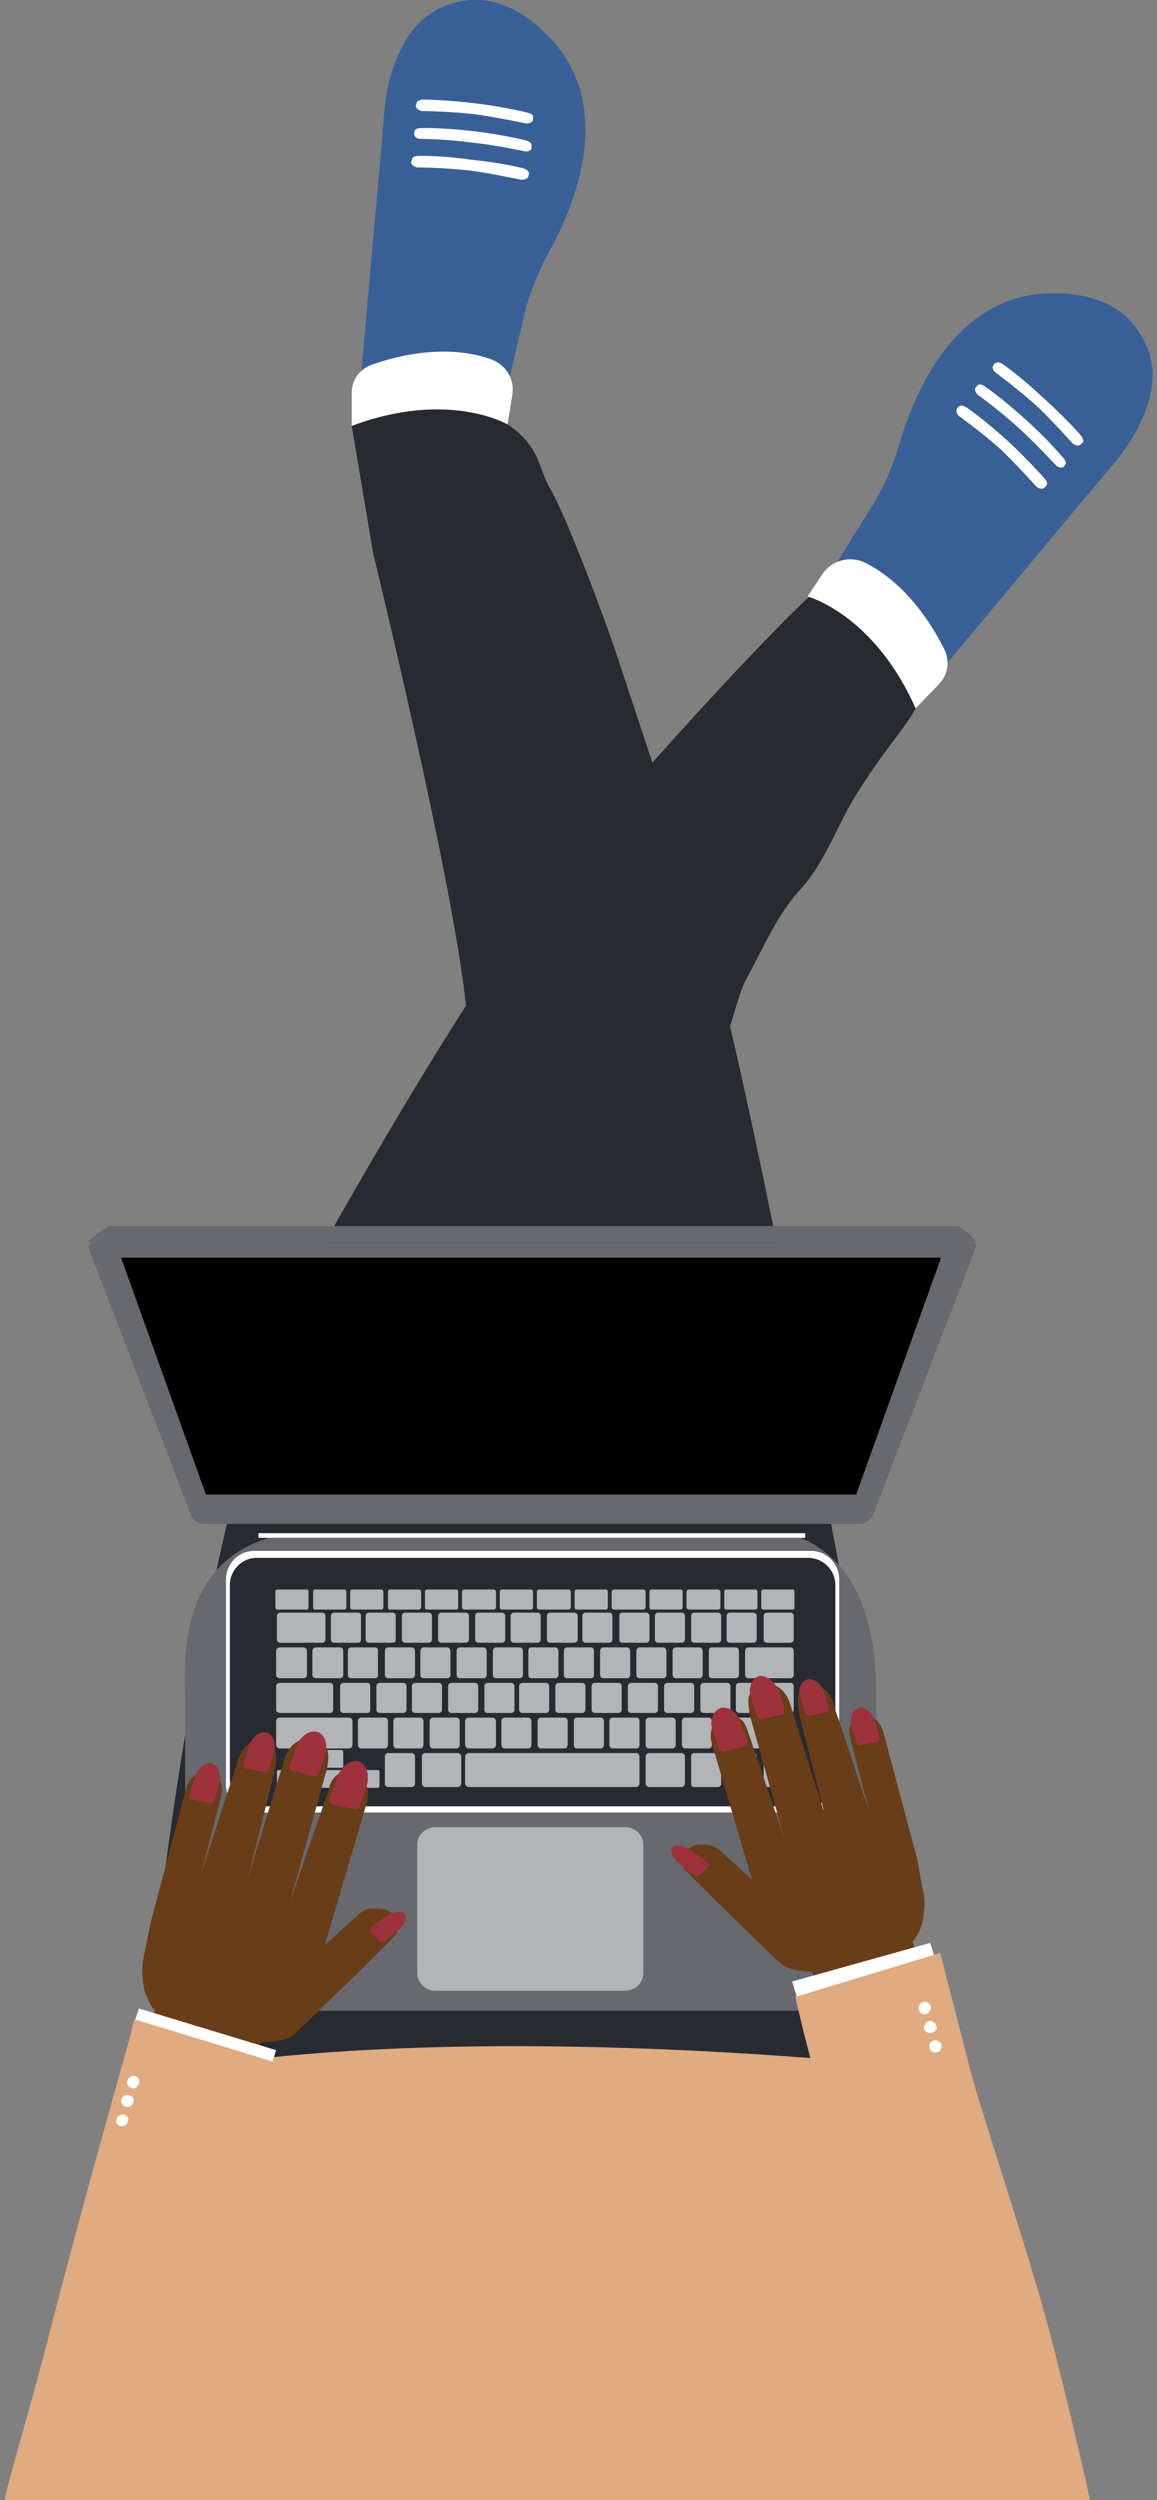
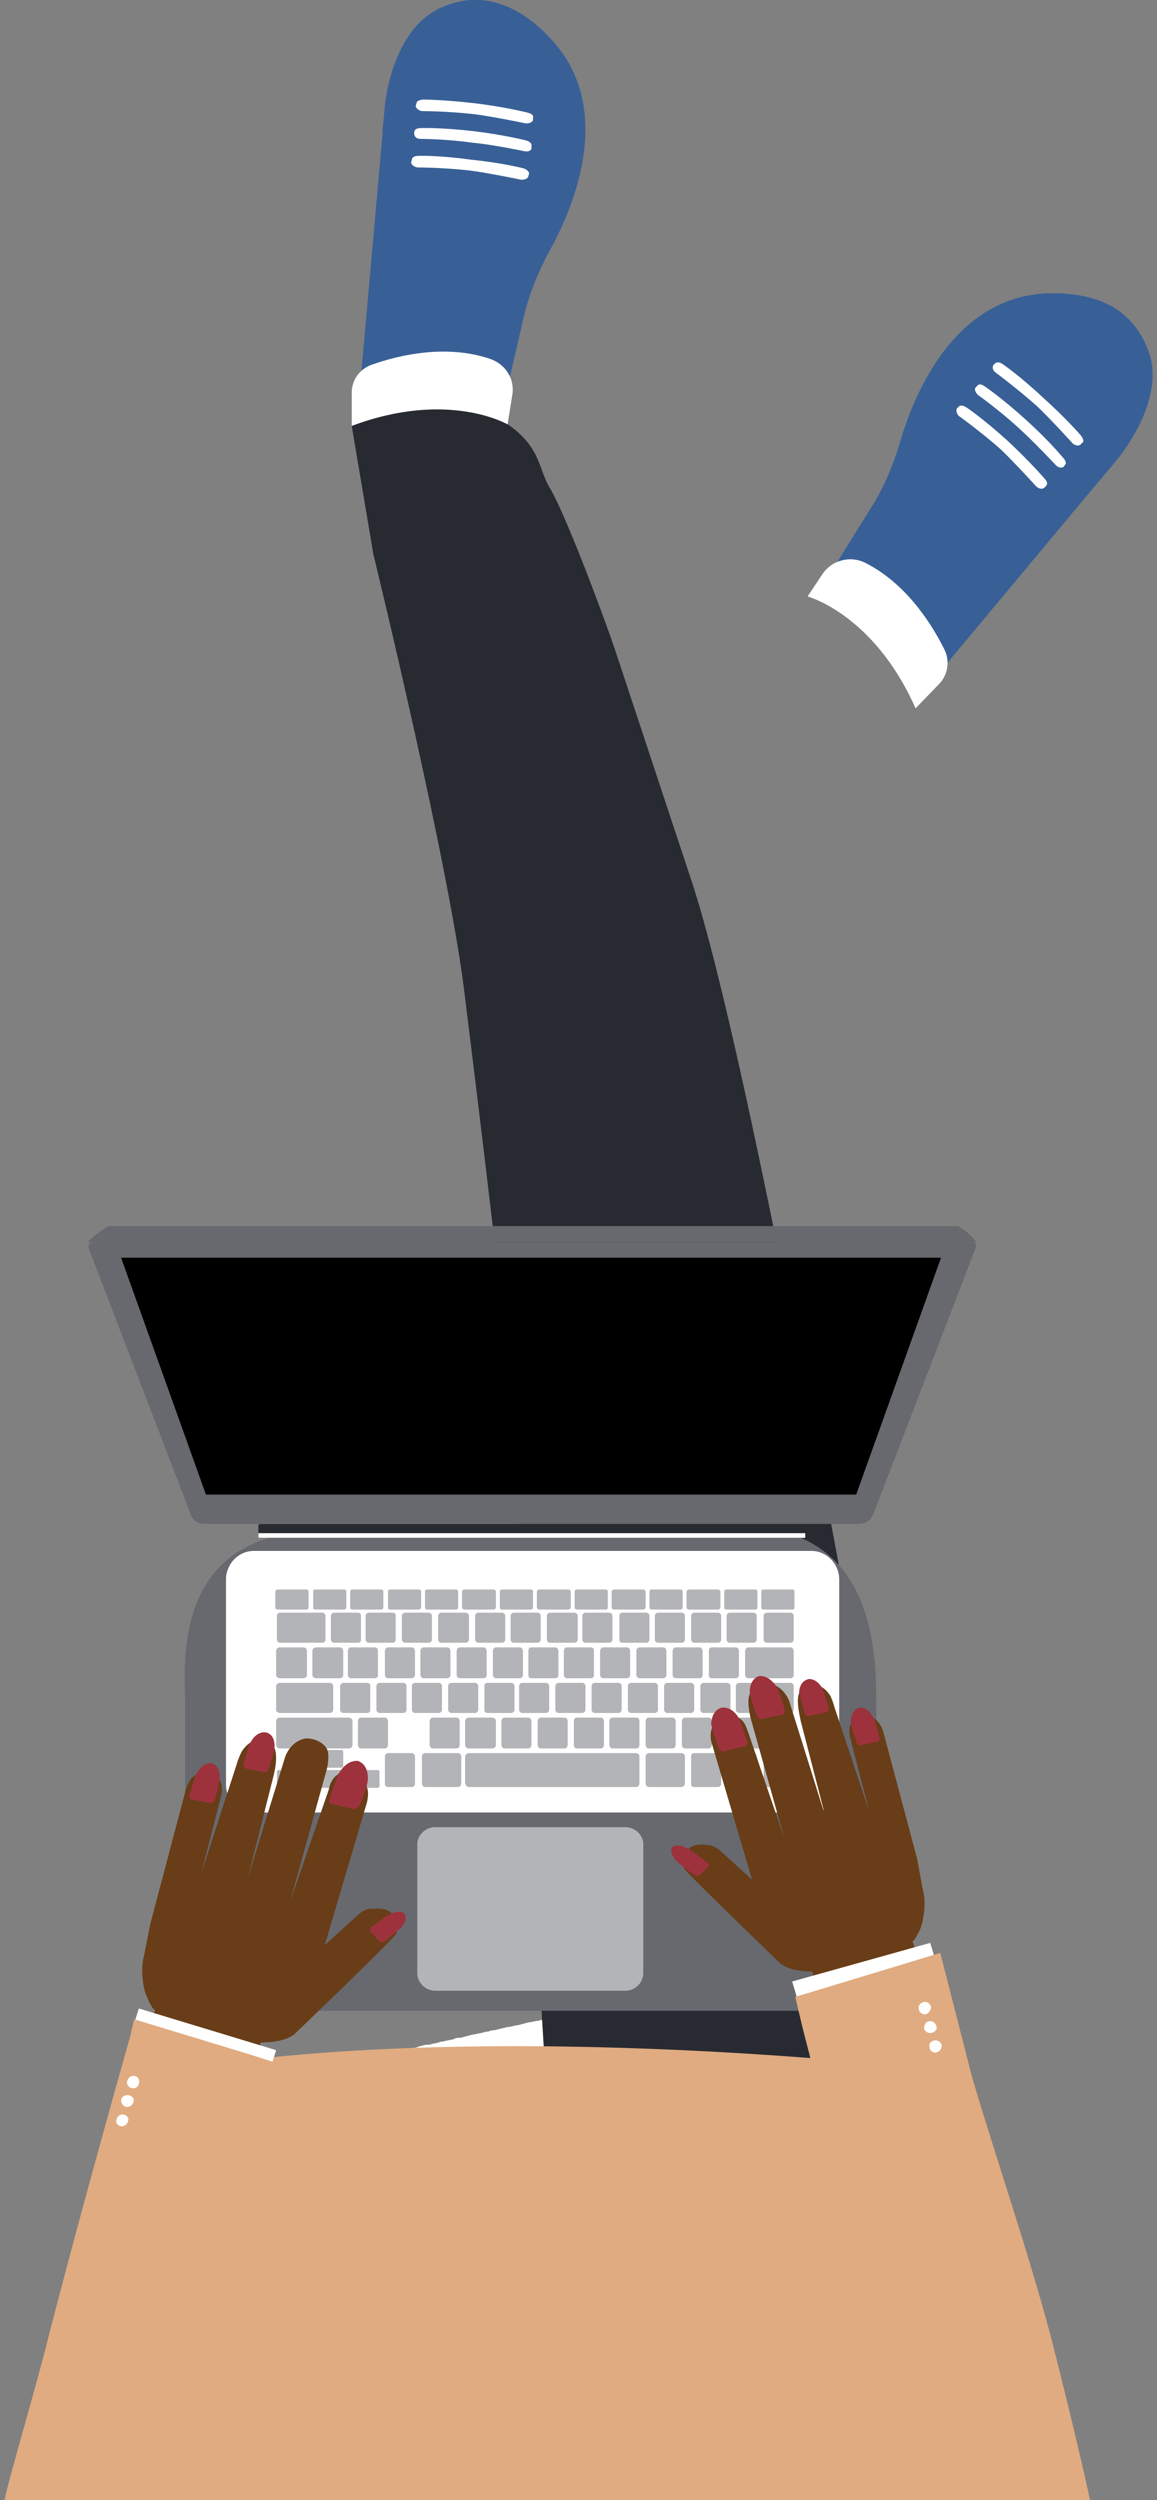
<svg xmlns="http://www.w3.org/2000/svg" version="1.2" viewBox="0 0 150 324" width="150" height="324">
  <rect x="0" y="0" width="150" height="324" fill="#808080" stroke="none" />
  <title>later_img2-svg</title>
  <style>
		.s0 { fill: #ffffff } 
		.s1 { fill: #282a32 } 
		.s2 { fill: #386097 } 
		.s3 { fill: #e0ab80 } 
		.s4 { fill: #67696f } 
		.s5 { fill: #b3b4b7 } 
		.s6 { fill: #000000 } 
		.s7 { fill: #683d17 } 
		.s8 { fill: #9d323d } 
	</style>
  <g id="Layer">
    <g id="Layer">
      <path id="Layer" fill-rule="evenodd" class="s0" d="m27.1 271.4c0.7-0.2 1.4-0.4 2.2-0.5q0.5-0.1 0.9-0.2 0.7-0.2 1.4-0.3 0-0.1 0-0.1 0 0 0.1 0 0 0 0 0.1 0.1-0.1 0.2-0.1 0.1 0 0.3-0.1c0.1 0 0.4 0 0.5-0.1q0 0 0 0 0.1 0 0.1 0 0 0 0 0c0-0.1 0.1 0 0.1 0 0 0 0-0.1 0.1-0.1q0 0 0 0.1 0 0 0 0 0-0.1 0-0.1 0.1 0 0.2 0 0 0 0 0 0.1 0 0.2-0.1c0.1 0 0 0.1 0 0.1q0-0.1 0-0.1 0.1 0 0.1 0c0 0 0 0 0.1 0q0 0 0 0 0 0 0 0 0 0 0 0 0.1 0 0.1 0 0 0 0.1 0 0 0 0 0 0 0 0 0 0-0.1 0-0.1 0 0 0.1 0.1 0-0.1 0-0.1 0 0 0 0c0.1 0 0 0 0.1 0q0 0 0 0 0 0 0 0 0 0 0 0 0 0 0.1 0-0.1 0-0.1 0 0.1 0 0.2 0 0 0 0 0c0-0.1 0 0 0 0q0.1 0 0.1-0.1 0 0 0 0.1 0.1-0.1 0.2-0.1 0 0 0 0 0 0 0 0 0 0 0 0 0.1 0 0.2 0c0.5-0.1 1.1-0.3 1.6-0.4q0.5-0.1 1.1-0.2 0 0 0 0c0 0 0 0 0.1 0q0 0 0 0 0 0 0 0 0 0 0-0.1 0.1 0 0.2 0 0 0 0 0 0 0 0.1 0 0 0 0.1 0 0 0 0 0c0 0 0.1-0.1 0.1-0.1q0 0 0.1 0 0 0 0 0 0.1 0 0.1 0 0.1 0 0.1 0 0 0 0 0 0 0 0 0 0 0 0 0 0.1-0.1 0.2-0.1c0 0 0 0.1 0 0q0 0 0 0 0.2 0 0.3 0c0 0 0.1 0 0.1 0q0 0 0-0.1 0.1 0 0.1 0 0 0 0 0c0 0 0 0 0.1 0q0.1 0 0.1 0 0 0 0 0 4.1-1 8.1-1.9 0.3 0 0.5-0.1 2-0.4 4-0.9 0.7-0.2 1.5-0.3 0.6-0.1 1.1-0.3 0.4-0.1 0.8-0.2 0.1 0 0.1 0 0.1 0 0.2 0c0.1 0 0 0 0 0q0 0 0 0c0.1 0 0.2 0 0.2 0 0.2-0.1 0.6-0.2 0.9-0.2q0.1-0.1 0.3-0.1c0 0 0 0 0.1 0q-0.1 0-0.1 0 0.1 0 0.1 0 0 0 0-0.1 0.1 0 0.2 0 0.1 0 0.1 0 0 0 0 0c0 0 0 0 0.1 0q0 0 0 0 0.2-0.1 0.4-0.1 0 0 0 0c0 0 0 0 0 0q0.3-0.1 0.6-0.1 0 0-0.1 0c0.1-0.1 0.1 0 0.1 0q0.2-0.1 0.4-0.1c0.1-0.1 0.4-0.2 0.6-0.2q0 0 0 0 0 0 0.1 0 0 0 0 0 0.1 0 0.2 0 0.7-0.2 1.5-0.4 0.7-0.1 1.5-0.3c0.2-0.1 0.4-0.1 0.5-0.1q0 0 0 0 0 0 0.1 0 0 0 0 0 0 0 0-0.1 0 0.1 0 0.1c0.1 0 0.1-0.1 0.2-0.1 0 0 0 0 0.1 0q0 0 0 0 0.3-0.1 0.6-0.1 0.4-0.1 0.8-0.2 0.4-0.1 0.8-0.2 0.3 0 0.6-0.1 0 0 0.1 0 0 0 0 0c0 0-0.1 0 0 0q0.1 0 0.1-0.1 0 0 0 0.1 0.1-0.1 0.2-0.1 0 0 0 0 0 0 0 0 0 0 0 0 0.1 0 0.2 0 0.8-0.2 1.5-0.4 0.3 0 0.5-0.1 0 0 0.1 0.1 0 0 0-0.1 0 0 0 0c0 0 0.5-0.1 0.6-0.1q0 0 0 0 0.1 0 0.1 0 0 0 0.1 0c0 0 0-0.1 0.1-0.1 0 0 0 0.1 0 0q0 0 0 0c0 0 0 0 0 0q0.1 0 0.1 0 0 0 0 0 0 0 0.1 0 0 0-0.1 0 0.1 0 0.2 0 0 0 0 0 0 0 0 0 0 0 0.1-0.1 0 0 0 0.1 0.1-0.1 0.2-0.1c0.1 0 0 0 0.1 0 0.3-0.1 0.7-0.2 1.1-0.3q0.8-0.1 1.6-0.3 0 0 0 0 0 0 0.1 0 0.1-0.1 0.3-0.1c0 0 0 0 0 0 0.3 0 0.5-0.1 0.8-0.1q0.6-0.2 1.2-0.3 0.4-0.1 0.9-0.2 0.1 0 0.2-0.1 0 0.1 0 0.1 0 0 0-0.1c0 0 0 0.1 0.1 0.1 0 0 0-0.1 0-0.1 0 0 0.1 0 0.1 0 0 0 0 0 0.1 0 0.2 0 0.5-0.1 0.8-0.2q1.1-0.2 2.1-0.5 1-0.2 2-0.4 0.5-0.1 1-0.2 0 0 0 0 0 0 0 0c0 0 0.1 0 0.1 0q0 0 0 0 0.1 0 0.2-0.1c0.3 0.1 0.6 0 0.8-0.1q0.1 0 0.2 0 0.7-0.2 1.3-0.3c0.1 0.2 0.2 0.4 0.2 0.7q0.1 0.2 0.1 0.4 0 0 0-0.1 0 0.1 0 0.2 0 0 0.1 0 0 0 0 0 0 0.1 0 0.1 0 0.1 0 0.1 0 0 0 0 0.1 0.3 0.1 0.6 0.2 0.9 0.4 1.7c0.1 0.5 0.3 1.3 0.4 1.5 0 0.1 0 0.1 0 0.2 0.2 0.4 0.2 1 0.3 1.4q0.1 0.3 0.2 0.5c0.1 0.3 0.2 1 0.3 1.4q0 0.1 0 0.2 0 0 0.1-0.1c0 0.1 0 0.2 0 0.2 0.1 0.3 0.1 0.7 0.2 1q0 0.1 0.1 0.3 0 0 0 0 0 0 0 0 0 0 0 0c0 0.1 0 0.1 0.1 0.2q-0.1 0-0.1 0 0.1 0.1 0.1 0.1 0.1 0.4 0.1 0.8 0.1 0.2 0.2 0.5c0.1 0.3 0.2 1 0.3 1.4q0.1 0.3 0.2 0.6 0 0-0.1 0 0.1 0.1 0.1 0.3 0 0 0 0 0 0.1 0.1 0.1 0 0-0.1 0 0 0.1 0 0.1 0.1 0 0.1 0 0 0.1 0 0.2 0 0 0 0 0 0 0.1 0.1-0.1 0-0.1 0c0 0.1 0.1 0.3 0.1 0.4q0 0 0 0 0 0.1 0.1 0.2c0 0-0.1 0.1 0 0.1q0 0 0 0 0 0.1 0 0.2 0 0 0 0 0 0 0.1 0.1 0 0 0 0 0 0-0.1 0 0.1 0.1 0.1 0.2 0 0.2 0.1 0.3 0 0 0 0 0.1 0.7 0.3 1.4 0.2 0.9 0.4 1.8c0.1 0.4 0.1 0.9 0.3 1.2q0 0 0 0-0.1 0-0.1 0 0.1 0.1 0.1 0.3 0 0 0 0c0 0 0 0.1 0 0.1q0 0 0 0 0 0.1 0.1 0.2 0 0 0 0 0 0 0 0.1c0.1 0.2 0.2 0.6 0.2 1q0.3 1.1 0.5 2.1 0 0.1 0.1 0.2 0.2 1.1 0.5 2.1 0.1 0.6 0.2 1.2 0 0 0 0 0.1 0 0.1 0.1-0.1 0-0.1 0 0 0.1 0.1 0.2c0 0 0 0 0 0q0 0 0 0 0 0.1 0 0.2c0 0 0.1 0 0.1 0.1q-0.1 0-0.1 0c0 0 0.1 0.1 0.1 0.3q0 0 0 0 0 0 0 0 0 0 0 0 0.1 0.2 0.1 0.4l0.3 1.4q0.1 0 0.1 0 0 0.1 0 0.2 0.2 0.7 0.3 1.4 0 0 0 0 0.2 0.5 0.3 1l0.3 1.2c0 0.3 0.1 0.5 0.1 0.8q0.1 0.2 0.2 0.4 0 0 0 0.1 0 0.2 0.1 0.3c0 0.4 0.1 0.8 0.2 1.1 0.1 0.1 0 0 0 0.1q0.1 0.1 0.1 0.3 0 0 0 0 0.5 2.2 1 4.5 0.1 0 0.1 0 0 0 0 0.1 0 0 0 0.1 0 0 0 0c0 0 0 0 0 0q0 0 0 0.1 0 0 0 0 0 0 0 0.1 0.1 0 0.1 0 0 0.1 0 0.3 0 0 0 0 0 0 0.1 0.1-0.1 0-0.1 0 0.1 0.2 0.1 0.5 0 0 0.1 0 0 0 0 0.1 0 0 0 0 0 0.2 0.1 0.3 0 0-0.1 0.1c0 0 0.1 0 0.1 0.1q0 0 0 0 0 0.1 0 0.2 0 0.1 0 0.1c0 0 0 0 0 0q-0.1 0-0.1 0.1c0 0 0 0-0.1 0q0 0 0 0 0 0-0.1 0 0 0 0 0 0 0-0.1 0-0.1 0-0.1 0c0 0 0 0 0 0q0-0.1-0.1-0.2 0.1 0 0.1 0 0 0 0-0.1 0 0 0 0c0-0.1-0.1-0.5-0.1-0.6-0.1 0-0.2 0-0.2 0q0 0 0-0.1-0.1 0.1-0.1 0.1 0-0.1 0-0.1c-0.1 0-0.4 0-0.5 0.1q0 0 0 0-0.1 0-0.1 0 0 0.1-0.1 0.1 0 0 0 0 0 0 0 0-0.1 0.1-0.1 0.2c0 0.1 0 0.3 0 0.4 0 0.1 0 0 0 0.1q-0.1 0-0.2 0 0 0 0 0-0.1 0-0.2 0 0 0 0 0c-0.1 0 0 0-0.1-0.1q0 0 0 0 0 0-0.1-0.1 0 0 0 0 0 0 0 0 0 0 0 0-0.1-0.1-0.1-0.2 0 0 0 0 0 0-0.1 0 0 0 0 0-0.1-0.1-0.1-0.1 0 0 0 0 0 0-0.1 0c0 0 0 0-0.1 0-0.2 0-0.4 0-0.5 0.2q0 0 0 0c0 0 0 0.1-0.1 0.1 0 0.2 0 0.2 0 0.3q0 0.1 0 0.2 0.1 0 0.1 0 0 0.1 0 0.1 0 0 0 0 0 0.1 0.1 0.2 0 0 0 0c0.1 0 0.2 0.1 0.3 0.1 0 0 0.2 0 0.3 0q0 0.1 0 0.1c0.1 0 0.1 0 0.2 0 0 0 0 0 0.1 0.1q0 0 0.1-0.1 0 0 0 0c0.1 0 0.2-0.1 0.2-0.2 0.1 0 0-0.1 0.1-0.2q0 0 0 0c0-0.1 0.1-0.1 0.2-0.1 0 0 0 0 0.1 0q0 0 0 0 0-0.1 0.1-0.1 0 0 0 0c0 0 0 0 0 0 0.1 0 0.1 0 0.2 0q-0.1 0.1-0.1 0.2 0 0 0 0c0 0.1 0 0.1 0 0.1q0.1 0.1 0.1 0.2 0 0 0 0 0 0 0 0 0 0 0.1 0 0 0.1 0 0.1 0 0 0 0 0 0 0 0.1 0 0 0 0 0 0 0 0.1 0.1 0 0.1 0 0 0.1 0 0.1 0 0 0 0c0-0.1 0.3-0.1 0.3-0.1q0 0 0 0 0.1 0 0.1 0 0 0 0 0c0.1 0 0.2 0 0.2-0.1q0 0 0 0 0.1 0 0.2 0 0 0 0-0.1c0.1 0 0.2 0 0.2 0 0.1 0.1 0.2 0.1 0.2 0.2q0.1-0.1 0.2-0.1c0 0.3 0 0.5 0 0.7q0 0 0 0.1 0 0 0 0c0 0.1 0 0.2 0 0.2q0 0.1 0 0.1c-0.1 0-0.1 0-0.2 0q0 0 0-0.1-0.1 0.1-0.2 0.1 0-0.1 0-0.1-0.1 0-0.1 0.1 0-0.1 0-0.1-0.1 0-0.1 0.1 0-0.1 0-0.1-0.1 0-0.1 0 0 0 0 0-0.1 0-0.1 0 0 0 0 0-0.1 0-0.1 0 0 0 0 0-0.1 0-0.1 0-0.1 0-0.1 0 0 0-0.1 0 0 0 0 0 0 0-0.1 0 0 0 0 0 0 0 0 0 0 0 0 0-0.1 0-0.2 0-0.1 0-0.1 0 0 0-0.1 0 0 0 0 0 0 0 0 0 0 0 0-0.1-0.1 0.1-0.3 0.1 0 0 0-0.1-0.1 0-0.1 0 0 0 0 0-0.1 0-0.1 0 0 0 0 0 0 0 0 0-0.1 0-0.1 0 0 0 0 0 0 0-0.1 0 0 0 0 0 0 0-0.1 0 0 0 0 0h-0.1q0 0 0 0 0 0 0 0 0 0 0 0-0.1 0-0.1 0 0 0 0-0.1-0.1 0.1-0.1 0.1 0 0 0-0.1-0.1 0-0.1 0.1 0-0.1 0-0.1-0.2 0-0.3 0.1 0-0.1 0-0.1 0 0 0 0 0 0.1 0 0.1 0 0-0.1 0 0 0 0 0-0.1 0-0.2 0 0 0.1 0 0.1 0 0 0 0 0 0-0.1 0 0 0 0 0 0 0.1-0.1 0.1 0 0 0 0 0 0.1 0 0.1 0 0 0 0-0.1 0-0.2 0.1 0 0 0 0h-0.1q0 0 0 0.1 0 0 0 0 0 0 0 0-0.1 0-0.1 0 0 0 0 0 0 0-0.1 0.1c0 0-0.1 0.1-0.2 0.1q0-0.1-0.1-0.2c0.1 0 0.1 0 0.2 0-0.1-0.1-0.1-0.1-0.2-0.1q0-0.2 0-0.3c0.1 0 0.2-0.1 0.3-0.1 0-0.1 0 0 0-0.1q0 0 0 0 0.1 0 0.1 0 0 0 0 0-0.1-0.1-0.1-0.1 0.1 0 0.1 0 0-0.1 0-0.1 0.1 0 0.2 0 0-0.1 0-0.1 0 0-0.1 0 0-0.1 0-0.1 0 0 0 0 0-0.1-0.1-0.2 0 0 0 0c-0.1-0.2-0.2-0.2-0.2-0.4q0.1 0 0.1 0c0-0.1 0.1-0.4 0-0.5q-0.1 0-0.1 0 0 0 0-0.1 0 0 0 0c-0.1 0 0-0.1-0.1-0.1-0.1-0.1-0.1-0.1-0.2-0.1q0 0 0 0-0.1 0-0.2 0 0-0.1 0-0.1-0.1 0.1-0.3 0.1 0 0 0.1 0-0.1 0.1-0.2 0.1 0 0 0 0c-0.1 0.1-0.1 0.3-0.1 0.4q-0.1 0-0.1 0 0 0.1 0.1 0.1-0.1 0-0.1 0 0 0.1 0 0.1 0 0 0 0 0 0 0 0 0.1 0 0.1 0 0 0 0 0 0 0.1 0.1 0.2c0 0.1 0 0.1 0 0.1q0 0 0.1 0 0 0 0 0.1 0 0 0.1 0 0 0.1 0.1 0.1 0 0 0 0 0.1 0 0.1 0 0 0 0 0 0 0 0 0 0.1 0 0.1 0 0 0 0 0 0.1 0 0.1 0 0 0 0.1 0 0 0 0 0.1c0 0 0 0.2 0 0.2 0 0.2-0.1 0.1-0.1 0.3q0 0-0.1 0 0.1 0.1 0.1 0.2-0.1 0.1-0.1 0.2c-0.3 0-0.8 0.2-1.2 0.3-0.2 0-0.4 0-0.6 0.1q-0.3 0.1-0.5 0.1c0 0 0 0.1-0.1 0.1 0 0 0-0.1-0.1-0.1q0 0.1 0 0.1c-0.1 0-0.2 0-0.3 0.1q0-0.1 0-0.1c-0.6 0.1-1.2 0.3-1.7 0.5q0 0-0.1 0 0 0 0 0-0.4 0-0.7 0.1-0.2 0-0.3 0.1 0 0 0 0-0.1 0-0.1 0.1-0.1 0-0.1 0c0 0-0.1 0.1-0.2 0.1q0 0 0-0.1c0.1 0 0.1 0 0.1 0q0 0 0 0 0 0 0-0.1 0 0 0.1 0 0 0 0 0 0 0 0 0 0 0 0.1-0.1 0 0 0-0.1 0 0 0 0 0 0-0.1 0 0 0 0 0-0.1 0-0.1-0.1 0 0 0 0 0 0-0.1 0 0 0 0 0 0-0.1 0-0.2 0 0-0.1 0c-0.1-0.1-0.1-0.3-0.1-0.4q0 0 0 0c0-0.1 0-0.1 0-0.1q0-0.1 0-0.1 0-0.1 0.1-0.1-0.1-0.1-0.1-0.3 0 0 0.1 0-0.1 0-0.1-0.1 0 0 0 0 0-0.1-0.1-0.2 0 0 0 0-0.1 0-0.1-0.1 0 0-0.1 0 0 0 0-0.1 0 0 0 0.1-0.1-0.1-0.1-0.1 0 0-0.1 0c-0.2-0.1-0.5 0.2-0.6 0.2 0 0.1-0.1 0.2-0.1 0.2q0 0 0 0 0 0.1 0 0.2 0 0 0 0 0.1 0.2 0.2 0.4 0 0 0 0c0 0.1 0.1 0.1 0.1 0.2q0 0 0.1 0 0 0 0 0.1 0.2 0 0.3 0c0.1 0.1 0.1 0.1 0.2 0.2q0 0 0 0 0 0 0 0.1c0.1 0.2 0 0.3 0.1 0.5h-1.3q0-0.1-0.1-0.2 0 0 0 0c0 0 0 0-0.1-0.1 0 0 0.1 0 0.1 0-0.1-0.1-0.1 0-0.1-0.1q0 0 0.1 0 0 0 0 0-0.1 0-0.1 0 0-0.1 0-0.2 0 0 0 0 0 0 0-0.1 0 0 0 0 0 0 0-0.1 0 0 0 0 0 0 0-0.1 0 0 0 0 0 0 0 0 0 0 0.1 0-0.1-0.1-0.1-0.1 0 0 0.1 0-0.1-0.2-0.1-0.4 0 0 0 0c0-0.2-0.1-0.1-0.2-0.3q-0.1 0-0.1 0 0 0 0 0 0 0-0.1 0 0 0 0 0 0 0 0 0 0 0-0.1-0.1 0 0.1-0.1 0.1 0 0 0-0.1c-0.1 0-0.3 0.2-0.3 0.2q-0.1 0-0.1 0 0 0.1-0.1 0.2 0 0 0 0 0 0.3 0 0.5-0.2 0-0.4 0.1 0 0 0-0.1c0 0 0 0 0 0-0.1 0-0.1 0-0.1 0q-0.1-0.1-0.1-0.1c0 0 0-0.1-0.1-0.2q0 0-0.1 0 0-0.1 0-0.1 0 0 0 0-0.1 0-0.1 0-0.1 0-0.1 0 0 0-0.1-0.1c0 0 0 0.1-0.1 0-0.2 0.1-0.3 0.1-0.4 0.2q0 0.1 0 0.1c-0.1 0-0.1 0.1-0.1 0.2 0 0.1 0 0.4 0.1 0.5q0.1 0 0.1 0 0 0 0 0.1 0 0 0.1 0 0 0 0 0.1 0 0 0.1-0.1c0 0.1 0 0.1-0.1 0.2q0 0 0 0 0 0 0 0.1h-0.8q0-0.1 0-0.1 0 0 0-0.1 0-0.1 0-0.2 0 0 0 0 0-0.1-0.1-0.3 0 0 0 0-0.1-0.1-0.1-0.1 0 0-0.1 0c0-0.1 0-0.1 0-0.1q-0.1 0-0.1-0.1 0 0 0 0-0.1 0-0.1 0 0 0 0 0 0 0-0.1 0 0 0 0 0 0 0-0.1 0 0 0 0 0c-0.1 0-0.3 0.2-0.4 0.2q0 0 0 0.1 0 0-0.1 0 0 0.1 0 0.1 0 0 0 0 0 0 0 0.1 0 0 0 0 0 0 0 0 0 0.1-0.1 0.1 0.1 0 0.1 0 0 0-0.1 0 0 0.1 0 0.1 0 0 0 0 0 0 0 0.1c0 0-0.1 0.1-0.2 0.1q0 0 0-0.1-0.1 0-0.1 0 0 0-0.1 0.1c0 0 0-0.1 0-0.1q-0.1-0.1-0.1-0.2 0 0 0 0c-0.1 0 0 0-0.1 0-0.1-0.1-0.1-0.1-0.2-0.2-0.1 0-0.3-0.1-0.5 0.1q0 0-0.1 0 0 0.1-0.1 0.1 0 0 0 0 0 0 0 0.1 0 0 0 0 0 0 0 0 0 0 0 0 0 0 0 0.1 0 0-0.1 0 0.1 0 0.1 0-0.1 0-0.1 0 0 0.1 0 0.1 0 0 0 0 0 0 0 0.1h-0.7q0-0.1 0-0.1-0.1 0-0.1 0 0-0.1 0-0.1c-0.1 0-0.2 0-0.3 0q-0.1 0-0.3 0 0 0.1-0.1 0.1 0 0 0 0 0 0 0 0 0 0.1 0 0.1h-25.2q-0.1 0-0.1 0h-16.3q0-0.1 0-0.1-0.3-1.3-0.5-2.6c-0.1-0.4-0.4-1.2-0.4-1.5q-0.1-0.7-0.3-1.4-0.1-0.7-0.2-1.3-0.2-0.9-0.4-1.7c-0.1-0.4-0.3-0.9-0.3-1.3 0 0 0 0 0 0 0-0.1 0-0.1 0-0.1 0-0.1-0.1-0.2-0.1-0.2q0 0 0.1 0-0.4-1.7-0.8-3.4 0-0.1 0-0.3c0-0.4-0.3-1.2-0.4-1.7q0-0.1 0-0.1c-0.1-0.1-0.1-0.5-0.1-0.5q0 0 0 0-0.1-0.3-0.1-0.5c-0.1-0.4-0.3-1-0.3-1.3q0-0.2-0.1-0.5c-0.1-0.4-0.3-1-0.3-1.3q0-0.4-0.1-0.8c-0.1-0.4-0.3-1-0.3-1.3q0-0.1-0.1-0.2 0 0 0.1 0c0-0.2-0.2-0.6-0.2-0.7q-0.1-0.4-0.2-0.8-0.2-1.1-0.5-2.2c0-0.3-0.1-0.9-0.2-1.4q-0.1-0.1-0.1-0.2-0.1-0.4-0.1-0.7 0 0 0 0c0-0.3-0.2-1-0.3-1.4q0 0 0-0.1-0.1-0.5-0.2-1 0 0 0 0 0 0-0.1 0 0-0.3-0.1-0.6-0.1-0.5-0.2-1.1-0.2-0.6-0.3-1.3c0-0.2-0.1-0.5-0.1-0.6 0-0.1-0.1-0.3-0.1-0.4 0-0.1 0-0.1 0-0.2zm60.6 32.7q0.1 0.1 0.1 0.2 0 0 0 0 0.1 0 0.1 0.1 0 0 0 0 0 0 0 0c0.1 0 0.2 0.1 0.3 0.1q0.2 0 0.4 0 0 0.1 0.1 0.1 0 0 0 0 0 0.1 0 0.2 0 0 0.1 0 0 0 0 0.1 0 0 0 0 0 0 0 0 0 0 0 0 0 0.1 0 0.3 0 0 0 0 0 0 0 0 0 0 0 0 0.1 0 0.1 0.1 0 0 0 0c0.1-0.1 0.1-0.3 0-0.4q0 0 0-0.1 0 0 0 0 0 0 0 0 0.1-0.1 0.1-0.1 0-0.2-0.2-0.3 0-0.1 0-0.2 0 0 0 0 0-0.1 0-0.2 0 0 0 0 0 0 0-0.1 0 0 0 0 0-0.1 0-0.1 0 0 0 0 0-0.1-0.1-0.1 0 0 0 0 0-0.1 0-0.1 0 0 0 0-0.1-0.1-0.1-0.2 0 0-0.1 0 0 0 0 0c-0.1 0-0.4-0.1-0.5-0.1q0 0 0 0.1-0.1 0-0.1 0-0.1 0-0.2 0.1c0 0.1 0 0.1-0.1 0.2q0 0 0 0 0 0 0 0.1 0 0 0 0 0 0 0 0.1 0 0 0 0c0 0.1 0.1 0.2 0.1 0.2zm-1.7 0.6q0 0 0 0 0 0 0.1 0 0 0 0 0 0 0.1 0 0.1 0.1 0 0.1 0 0 0 0 0.1 0-0.1 0-0.1 0 0.1 0.1 0.1 0.1 0 0.1 0 0.1 0.1 0.1 0.1 0.1 0 0.2-0.1 0 0.1 0 0.1 0.1 0 0.1 0 0 0 0 0c0.2 0.1 0.1 0.6 0.2 0.7 0.1 0 0.1 0 0.1 0q0 0 0 0c0.1 0 0.1-0.1 0.2-0.1q0 0 0 0 0 0 0 0 0-0.1 0-0.2 0 0 0 0 0-0.1 0-0.1 0 0 0 0 0 0 0-0.1 0 0-0.1 0 0 0 0 0c0-0.1-0.1 0-0.1-0.2q0.1 0 0.1 0 0 0 0 0 0 0 0-0.1c0-0.1-0.1-0.2-0.1-0.3q0 0 0 0 0-0.1 0-0.2 0 0 0.1-0.1-0.1-0.1-0.1-0.2 0 0 0 0 0 0 0-0.1-0.1 0-0.1 0 0 0 0-0.1 0 0-0.1 0 0 0 0-0.1-0.1 0-0.2-0.1 0 0 0 0 0 0-0.1 0c0 0-0.3 0-0.4 0q0 0.1 0 0.1 0 0-0.1 0 0 0 0 0 0 0.1 0 0.1 0 0 0 0-0.1 0-0.1 0 0 0.1 0 0.1 0 0 0 0 0 0 0 0 0 0 0 0c-0.1 0.1 0 0.1-0.1 0.1 0.1 0.2 0 0.4 0.1 0.6zm3.3-1q0 0 0.1 0-0.1 0-0.1 0.1 0.1 0 0.1 0 0 0 0 0.1 0-0.1 0-0.1 0 0.1 0 0.1 0 0 0.1 0c0.2 0.3 0.3 0.3 0.8 0.2 0 0.2 0 0.2 0.1 0.3q0 0 0-0.1c0.1 0.1 0 0.1 0.1 0.1 0 0.1 0 0.1 0 0.1q0-0.1 0-0.1c0.1-0.1 0.1 0 0.1-0.1 0 0 0 0 0-0.1-0.1 0-0.1 0-0.2-0.1 0-0.1 0-0.2 0-0.2q0-0.1 0.1-0.1-0.1-0.1-0.1-0.2 0.1 0 0.1 0 0-0.1-0.1-0.2 0 0 0 0 0-0.1-0.1-0.2 0-0.1 0-0.1 0 0 0 0-0.1 0-0.1 0c0 0 0-0.1-0.1-0.1q0 0 0 0 0 0 0 0-0.1 0-0.1 0 0 0 0-0.1 0 0-0.1 0.1 0-0.1 0-0.1 0 0-0.1 0 0 0 0 0c-0.2 0-0.3 0.2-0.4 0.3q-0.1 0-0.1 0.1 0 0 0 0 0 0 0 0 0 0.1 0 0.1 0 0 0 0.1 0 0 0 0 0 0.1 0 0.2z" />
    </g>
-     <path id="Layer" class="s1" d="m119.2 90.7c0 0-0.2 0.4-0.5 1.1-1 2.1-4.4 5.8-7.7 11.2-2.3 3.6-4 8.7-7.1 12.1-3.2 3.5-4.8 7.5-7.1 11.7-1.7 3.1-2 8.7-5.7 13 0 0-0.3 0.8-0.9 2.3-3.4 8.8-11.8 41.1-20 53.5l1.8 76.7-50.1 0.6-0.6-29.6c0 0 5.5-46.6 17-75.4 0 0 22.6-41.6 36.8-58.2 13.6-16 29.6-32.8 31-33.3 0 0 12.7-0.6 13.1 14.3z" />
    <path id="Layer" class="s1" d="m54.6 41.7c2.2 0.2 1.4 3.4 1.4 3.4 6.3 3.8 9.7 9.8 9.7 9.8 4.4 3 4.1 5.8 5.5 8.2 2.2 3.6 7.4 17.7 8.5 21l10 30.2c3.8 11.5 9.5 38.6 14.6 65.1 6.5 33.4 12.1 66 12.1 66l-14.6 29.3-31.1-6.5c-0.9-10.9-4.3-86.1-4.3-86.1-1.2-13.6-6.1-52.7-6.1-52.7-1.8-16.2-11.9-57.6-11.9-57.6l-2.8-16.6c0-7.8 6.8-13.6 9-13.5z" />
    <path id="Layer" class="s2" d="m144.8 40.1c2.2 1.5 3.5 3.6 4.2 5.7 1.6 4.7-1.5 10.7-4.7 14.4l-4.2 5-19.1 22.9c-1.3-13.3-13.3-13.9-13.3-13.9l5.1-8.2c1.7-2.6 2.9-5.5 3.8-8.4 1.9-6.7 7.3-19.6 19.9-19.6 3.6 0 6.3 0.8 8.3 2.1z" />
    <path id="Layer" class="s3" d="m18.7 285.1c0 0-3-15.5 0.6-16.2 40.6-7.8 99.5-0.9 99.5-0.9l-1.5 20.3z" />
    <path id="Layer" class="s4" d="m24 253.9v-34.1c-1-19.2 9.8-21.8 21.8-21.8h46.1c17.9-1.9 21.7 9.8 21.7 21.8v34.1c0 3.7-3 6.7-6.7 6.7h-76.1c-3.8 0-6.8-3-6.8-6.7z" />
    <path id="Layer" class="s0" d="m29.3 231.3v-26.6c0-2 1.6-3.7 3.6-3.7h72.3c2 0 3.6 1.7 3.6 3.7v26.6c0 2-1.6 3.6-3.6 3.6h-72.3c-2 0-3.6-1.6-3.6-3.6z" />
-     <path id="Layer" class="s1" d="m29.8 230.6v-25.2c0-1.9 1.6-3.5 3.4-3.5h71.6c1.9 0 3.5 1.6 3.5 3.5v25.2c0 1.9-1.6 3.5-3.5 3.5h-71.6c-1.8 0-3.4-1.6-3.4-3.5z" />
    <path id="Layer" class="s5" d="m54.1 255.7v-16.7c0-1.2 1.1-2.2 2.3-2.2h24.7c1.2 0 2.3 1 2.3 2.2v16.7c0 1.3-1.1 2.3-2.3 2.3h-24.7c-1.2 0-2.3-1-2.3-2.3z" />
    <g id="Layer">
      <g id="Layer">
        <g id="Layer">
          <path id="Layer" class="s5" d="m98.7 208.3v-2c0-0.2 0.1-0.3 0.3-0.3h3.8c0.1 0 0.2 0.1 0.2 0.3v2c0 0.2-0.1 0.3-0.2 0.3h-3.8c-0.2 0-0.3-0.1-0.3-0.3z" />
        </g>
        <g id="Layer">
          <path id="Layer" class="s5" d="m93.9 208.3v-2c0-0.2 0.1-0.3 0.3-0.3h3.7c0.2 0 0.3 0.1 0.3 0.3v2c0 0.2-0.1 0.3-0.3 0.3h-3.7c-0.2 0-0.3-0.1-0.3-0.3z" />
        </g>
        <g id="Layer">
          <path id="Layer" class="s5" d="m89 208.3v-2c0-0.2 0.2-0.3 0.3-0.3h3.8c0.1 0 0.3 0.1 0.3 0.3v2c0 0.2-0.2 0.3-0.3 0.3h-3.8c-0.1 0-0.3-0.1-0.3-0.3z" />
        </g>
        <g id="Layer">
          <path id="Layer" class="s5" d="m84.2 208.3v-2c0-0.2 0.1-0.3 0.3-0.3h3.7c0.2 0 0.3 0.1 0.3 0.3v2c0 0.2-0.1 0.3-0.3 0.3h-3.7c-0.2 0-0.3-0.1-0.3-0.3z" />
        </g>
        <g id="Layer">
          <path id="Layer" class="s5" d="m79.3 208.3v-2c0-0.2 0.2-0.3 0.3-0.3h3.8c0.1 0 0.3 0.1 0.3 0.3v2c0 0.2-0.2 0.3-0.3 0.3h-3.8c-0.1 0-0.3-0.1-0.3-0.3z" />
        </g>
        <g id="Layer">
          <path id="Layer" class="s5" d="m74.5 208.3v-2c0-0.2 0.1-0.3 0.3-0.3h3.7c0.2 0 0.3 0.1 0.3 0.3v2c0 0.2-0.1 0.3-0.3 0.3h-3.7c-0.2 0-0.3-0.1-0.3-0.3z" />
        </g>
        <g id="Layer">
          <path id="Layer" class="s5" d="m69.6 208.3v-2c0-0.2 0.2-0.3 0.3-0.3h3.8c0.1 0 0.3 0.1 0.3 0.3v2c0 0.2-0.2 0.3-0.3 0.3h-3.8c-0.1 0-0.3-0.1-0.3-0.3z" />
        </g>
        <g id="Layer">
          <path id="Layer" class="s5" d="m64.8 208.3v-2c0-0.2 0.1-0.3 0.3-0.3h3.7c0.2 0 0.3 0.1 0.3 0.3v2c0 0.2-0.1 0.3-0.3 0.3h-3.7c-0.2 0-0.3-0.1-0.3-0.3z" />
        </g>
        <g id="Layer">
          <path id="Layer" class="s5" d="m59.9 208.3v-2c0-0.2 0.2-0.3 0.3-0.3h3.8c0.1 0 0.3 0.1 0.3 0.3v2c0 0.2-0.2 0.3-0.3 0.3h-3.8c-0.1 0-0.3-0.1-0.3-0.3z" />
        </g>
        <g id="Layer">
          <path id="Layer" class="s5" d="m55.1 208.3v-2c0-0.2 0.1-0.3 0.3-0.3h3.7c0.2 0 0.3 0.1 0.3 0.3v2c0 0.2-0.1 0.3-0.3 0.3h-3.7c-0.2 0-0.3-0.1-0.3-0.3z" />
        </g>
        <g id="Layer">
          <path id="Layer" class="s5" d="m50.3 208.3v-2c0-0.2 0.1-0.3 0.2-0.3h3.8c0.1 0 0.3 0.1 0.3 0.3v2c0 0.2-0.2 0.3-0.3 0.3h-3.8c-0.1 0-0.2-0.1-0.2-0.3z" />
        </g>
        <g id="Layer">
          <path id="Layer" class="s5" d="m45.4 208.3v-2c0-0.2 0.1-0.3 0.3-0.3h3.7c0.2 0 0.3 0.1 0.3 0.3v2c0 0.2-0.1 0.3-0.3 0.3h-3.7c-0.2 0-0.3-0.1-0.3-0.3z" />
        </g>
        <g id="Layer">
          <path id="Layer" class="s5" d="m40.6 208.3v-2c0-0.2 0.1-0.3 0.2-0.3h3.8c0.2 0 0.3 0.1 0.3 0.3v2c0 0.2-0.1 0.3-0.3 0.3h-3.8c-0.1 0-0.2-0.1-0.2-0.3z" />
        </g>
        <g id="Layer">
          <path id="Layer" class="s5" d="m35.7 208.3v-2c0-0.2 0.1-0.3 0.3-0.3h3.8c0.1 0 0.2 0.1 0.2 0.3v2c0 0.2-0.1 0.3-0.2 0.3h-3.8c-0.2 0-0.3-0.1-0.3-0.3z" />
        </g>
        <g id="Layer">
          <path id="Layer" class="s5" d="m99 212.5v-3.1c0-0.2 0.2-0.4 0.4-0.4h3.1c0.2 0 0.4 0.2 0.4 0.4v3.1c0 0.2-0.2 0.4-0.4 0.4h-3.1c-0.2 0-0.4-0.2-0.4-0.4z" />
        </g>
        <g id="Layer">
          <path id="Layer" class="s5" d="m91.9 217.1v-3.1c0-0.3 0.1-0.5 0.4-0.5h3.1c0.2 0 0.4 0.2 0.4 0.5v3.1c0 0.2-0.2 0.4-0.4 0.4h-3.1c-0.3 0-0.4-0.2-0.4-0.4z" />
        </g>
        <g id="Layer">
          <path id="Layer" class="s5" d="m90.8 221.6v-3.1c0-0.2 0.2-0.4 0.4-0.4h3.1c0.2 0 0.4 0.2 0.4 0.4v3.1c0 0.2-0.2 0.4-0.4 0.4h-3.1c-0.2 0-0.4-0.2-0.4-0.4z" />
        </g>
        <g id="Layer">
          <path id="Layer" class="s5" d="m88.4 226.1v-3c0-0.3 0.2-0.5 0.4-0.5h3.1c0.2 0 0.4 0.2 0.4 0.5v3c0 0.3-0.2 0.5-0.4 0.5h-3.1c-0.2 0-0.4-0.2-0.4-0.5z" />
        </g>
        <g id="Layer">
          <path id="Layer" class="s5" d="m99 231.2v-3.6c0-0.2 0.2-0.4 0.4-0.4h3.1c0.2 0 0.4 0.2 0.4 0.4v3.6c0 0.2-0.2 0.4-0.4 0.4h-3.1c-0.2 0-0.4-0.2-0.4-0.4z" />
        </g>
        <g id="Layer">
          <path id="Layer" class="s5" d="m94.2 231.2v-3.6c0-0.2 0.2-0.4 0.4-0.4h3.1c0.2 0 0.4 0.2 0.4 0.4v3.6c0 0.2-0.2 0.4-0.4 0.4h-3.1c-0.2 0-0.4-0.2-0.4-0.4z" />
        </g>
        <g id="Layer">
          <path id="Layer" class="s5" d="m89.6 231.2v-3.6c0-0.2 0.1-0.4 0.4-0.4h3.1c0.2 0 0.4 0.2 0.4 0.4v3.6c0 0.2-0.2 0.4-0.4 0.4h-3.1c-0.3 0-0.4-0.2-0.4-0.4z" />
        </g>
        <g id="Layer">
          <path id="Layer" class="s5" d="m83.7 231.1v-3.5c0-0.2 0.2-0.4 0.5-0.4h4.1c0.3 0 0.5 0.2 0.5 0.4v3.5c0 0.3-0.2 0.5-0.5 0.5h-4.1c-0.3 0-0.5-0.2-0.5-0.5z" />
        </g>
        <g id="Layer">
          <path id="Layer" class="s5" d="m54.7 231.1v-3.5c0-0.2 0.2-0.4 0.4-0.4h4.2c0.3 0 0.5 0.2 0.5 0.4v3.5c0 0.3-0.2 0.5-0.5 0.5h-4.2c-0.2 0-0.4-0.2-0.4-0.5z" />
        </g>
        <g id="Layer">
          <path id="Layer" class="s5" d="m49.9 231.2v-3.6c0-0.2 0.2-0.4 0.4-0.4h3.1c0.2 0 0.4 0.2 0.4 0.4v3.6c0 0.2-0.2 0.4-0.4 0.4h-3.1c-0.2 0-0.4-0.2-0.4-0.4z" />
        </g>
        <g id="Layer">
          <path id="Layer" class="s5" d="m60.3 231.1v-3.5c0-0.2 0.3-0.4 0.5-0.4h21.7c0.2 0 0.4 0.2 0.4 0.4v3.5c0 0.3-0.2 0.5-0.4 0.5h-21.7c-0.2 0-0.5-0.2-0.5-0.5z" />
        </g>
        <g id="Layer">
          <path id="Layer" class="s5" d="m83.7 226.1v-3c0-0.3 0.2-0.5 0.4-0.5h3.1c0.2 0 0.4 0.2 0.4 0.5v3c0 0.3-0.2 0.5-0.4 0.5h-3.1c-0.2 0-0.4-0.2-0.4-0.5z" />
        </g>
        <g id="Layer">
          <path id="Layer" class="s5" d="m79 226.1v-3c0-0.3 0.2-0.5 0.4-0.5h3.1c0.3 0 0.4 0.2 0.4 0.5v3c0 0.3-0.1 0.5-0.4 0.5h-3.1c-0.2 0-0.4-0.2-0.4-0.5z" />
        </g>
        <g id="Layer">
          <path id="Layer" class="s5" d="m74.4 226.1v-3c0-0.3 0.1-0.5 0.4-0.5h3.1c0.2 0 0.4 0.2 0.4 0.5v3c0 0.3-0.2 0.5-0.4 0.5h-3.1c-0.3 0-0.4-0.2-0.4-0.5z" />
        </g>
        <g id="Layer">
          <path id="Layer" class="s5" d="m69.7 226.1v-3c0-0.3 0.2-0.5 0.4-0.5h3.1c0.2 0 0.4 0.2 0.4 0.5v3c0 0.3-0.2 0.5-0.4 0.5h-3.1c-0.2 0-0.4-0.2-0.4-0.5z" />
        </g>
        <g id="Layer">
          <path id="Layer" class="s5" d="m65 226.1v-3c0-0.3 0.2-0.5 0.4-0.5h3.1c0.2 0 0.4 0.2 0.4 0.5v3c0 0.3-0.2 0.5-0.4 0.5h-3.1c-0.2 0-0.4-0.2-0.4-0.5z" />
        </g>
        <g id="Layer">
          <path id="Layer" class="s5" d="m60.3 226.1v-3c0-0.3 0.2-0.5 0.5-0.5h3c0.3 0 0.5 0.2 0.5 0.5v3c0 0.3-0.2 0.5-0.5 0.5h-3c-0.3 0-0.5-0.2-0.5-0.5z" />
        </g>
        <g id="Layer">
          <path id="Layer" class="s5" d="m55.7 226.1v-3c0-0.3 0.2-0.5 0.4-0.5h3.1c0.2 0 0.4 0.2 0.4 0.5v3c0 0.3-0.2 0.5-0.4 0.5h-3.1c-0.2 0-0.4-0.2-0.4-0.5z" />
        </g>
        <g id="Layer">
-           <path id="Layer" class="s5" d="m51 226.1v-3c0-0.3 0.2-0.5 0.4-0.5h3.1c0.2 0 0.4 0.2 0.4 0.5v3c0 0.3-0.2 0.5-0.4 0.5h-3.1c-0.2 0-0.4-0.2-0.4-0.5z" />
-         </g>
+           </g>
        <g id="Layer">
          <path id="Layer" class="s5" d="m45.2 231.4v-1.8c0-0.1 0.1-0.2 0.3-0.2h3.5c0.1 0 0.2 0.1 0.2 0.2v1.8c0 0.2-0.1 0.3-0.2 0.3h-3.5c-0.2 0-0.3-0.1-0.3-0.3z" />
        </g>
        <g id="Layer">
          <path id="Layer" class="s5" d="m40.5 231.4v-1.8c0-0.1 0.2-0.2 0.3-0.2h3.5c0.1 0 0.2 0.1 0.2 0.2v1.8c0 0.2-0.1 0.3-0.2 0.3h-3.5c-0.1 0-0.3-0.1-0.3-0.3z" />
        </g>
        <g id="Layer">
          <path id="Layer" class="s5" d="m40.5 228.9v-1.8c0-0.2 0.2-0.3 0.3-0.3h3.5c0.1 0 0.2 0.1 0.2 0.3v1.8c0 0.1-0.1 0.2-0.2 0.2h-3.5c-0.1 0-0.3-0.1-0.3-0.2z" />
        </g>
        <g id="Layer">
          <path id="Layer" class="s5" d="m35.9 231.4v-1.8c0-0.1 0.1-0.2 0.2-0.2h3.5c0.1 0 0.2 0.1 0.2 0.2v1.8c0 0.2-0.1 0.3-0.2 0.3h-3.5c-0.1 0-0.2-0.1-0.2-0.3z" />
        </g>
        <g id="Layer">
          <path id="Layer" class="s5" d="m86.1 221.6v-3.1c0-0.2 0.2-0.4 0.4-0.4h3.1c0.2 0 0.4 0.2 0.4 0.4v3.1c0 0.2-0.2 0.4-0.4 0.4h-3.1c-0.2 0-0.4-0.2-0.4-0.4z" />
        </g>
        <g id="Layer">
          <path id="Layer" class="s5" d="m81.4 221.6v-3.1c0-0.2 0.2-0.4 0.4-0.4h3.1c0.2 0 0.4 0.2 0.4 0.4v3.1c0 0.2-0.2 0.4-0.4 0.4h-3.1c-0.2 0-0.4-0.2-0.4-0.4z" />
        </g>
        <g id="Layer">
          <path id="Layer" class="s5" d="m76.7 221.6v-3.1c0-0.2 0.2-0.4 0.4-0.4h3.1c0.2 0 0.4 0.2 0.4 0.4v3.1c0 0.2-0.2 0.4-0.4 0.4h-3.1c-0.2 0-0.4-0.2-0.4-0.4z" />
        </g>
        <g id="Layer">
          <path id="Layer" class="s5" d="m72 221.6v-3.1c0-0.2 0.2-0.4 0.4-0.4h3.1c0.2 0 0.4 0.2 0.4 0.4v3.1c0 0.2-0.2 0.4-0.4 0.4h-3.1c-0.2 0-0.4-0.2-0.4-0.4z" />
        </g>
        <g id="Layer">
          <path id="Layer" class="s5" d="m67.3 221.6v-3.1c0-0.2 0.2-0.4 0.4-0.4h3.1c0.2 0 0.4 0.2 0.4 0.4v3.1c0 0.2-0.2 0.4-0.4 0.4h-3.1c-0.2 0-0.4-0.2-0.4-0.4z" />
        </g>
        <g id="Layer">
          <path id="Layer" class="s5" d="m62.8 221.6v-3.1c0-0.2 0.1-0.4 0.4-0.4h3.1c0.2 0 0.4 0.2 0.4 0.4v3.1c0 0.2-0.2 0.4-0.4 0.4h-3.1c-0.3 0-0.4-0.2-0.4-0.4z" />
        </g>
        <g id="Layer">
          <path id="Layer" class="s5" d="m58.1 221.6v-3.1c0-0.2 0.2-0.4 0.4-0.4h3.1c0.2 0 0.4 0.2 0.4 0.4v3.1c0 0.2-0.2 0.4-0.4 0.4h-3.1c-0.2 0-0.4-0.2-0.4-0.4z" />
        </g>
        <g id="Layer">
          <path id="Layer" class="s5" d="m53.4 221.6v-3.1c0-0.2 0.2-0.4 0.4-0.4h3.1c0.2 0 0.4 0.2 0.4 0.4v3.1c0 0.2-0.2 0.4-0.4 0.4h-3.1c-0.2 0-0.4-0.2-0.4-0.4z" />
        </g>
        <g id="Layer">
          <path id="Layer" class="s5" d="m48.8 221.6v-3.1c0-0.2 0.2-0.4 0.4-0.4h3.1c0.2 0 0.4 0.2 0.4 0.4v3.1c0 0.2-0.2 0.4-0.4 0.4h-3.1c-0.2 0-0.4-0.2-0.4-0.4z" />
        </g>
        <g id="Layer">
          <path id="Layer" class="s5" d="m44.1 221.6v-3.1c0-0.2 0.2-0.4 0.4-0.4h3.1c0.3 0 0.4 0.2 0.4 0.4v3.1c0 0.2-0.1 0.4-0.4 0.4h-3.1c-0.2 0-0.4-0.2-0.4-0.4z" />
        </g>
        <g id="Layer">
          <path id="Layer" class="s5" d="m46.4 226.1v-3c0-0.3 0.2-0.5 0.4-0.5h3.1c0.2 0 0.4 0.2 0.4 0.5v3c0 0.3-0.2 0.5-0.4 0.5h-3.1c-0.2 0-0.4-0.2-0.4-0.5z" />
        </g>
        <g id="Layer">
          <path id="Layer" class="s5" d="m35.8 221.6v-3.1c0-0.2 0.2-0.4 0.5-0.4h6.5c0.2 0 0.4 0.2 0.4 0.4v3.1c0 0.2-0.2 0.4-0.4 0.4h-6.5c-0.3 0-0.5-0.2-0.5-0.4z" />
        </g>
        <g id="Layer">
          <path id="Layer" class="s5" d="m35.8 226.1v-3c0-0.3 0.2-0.5 0.5-0.5h8.9c0.3 0 0.5 0.2 0.5 0.5v3c0 0.3-0.2 0.5-0.5 0.5h-8.9c-0.3 0-0.5-0.2-0.5-0.5z" />
        </g>
        <g id="Layer">
          <path id="Layer" class="s5" d="m95.4 221.6v-3.1c0-0.2 0.2-0.4 0.4-0.4h6.7c0.2 0 0.4 0.2 0.4 0.4v3.1c0 0.2-0.2 0.4-0.4 0.4h-6.7c-0.2 0-0.4-0.2-0.4-0.4z" />
        </g>
        <g id="Layer">
          <path id="Layer" class="s5" d="m93 226.1v-3c0-0.3 0.2-0.5 0.4-0.5h9.1c0.3 0 0.5 0.2 0.5 0.5v3c0 0.3-0.2 0.5-0.5 0.5h-9.1c-0.2 0-0.4-0.2-0.4-0.5z" />
        </g>
        <g id="Layer">
          <path id="Layer" class="s5" d="m87.2 217.1v-3.1c0-0.3 0.2-0.5 0.4-0.5h3.1c0.2 0 0.4 0.2 0.4 0.5v3.1c0 0.2-0.2 0.4-0.4 0.4h-3.1c-0.2 0-0.4-0.2-0.4-0.4z" />
        </g>
        <g id="Layer">
          <path id="Layer" class="s5" d="m82.5 217.1v-3.1c0-0.3 0.2-0.5 0.4-0.5h3.1c0.2 0 0.4 0.2 0.4 0.5v3.1c0 0.2-0.2 0.4-0.4 0.4h-3.1c-0.2 0-0.4-0.2-0.4-0.4z" />
        </g>
        <g id="Layer">
          <path id="Layer" class="s5" d="m77.8 217.1v-3.1c0-0.3 0.2-0.5 0.4-0.5h3.1c0.2 0 0.4 0.2 0.4 0.5v3.1c0 0.2-0.2 0.4-0.4 0.4h-3.1c-0.2 0-0.4-0.2-0.4-0.4z" />
        </g>
        <g id="Layer">
          <path id="Layer" class="s5" d="m73.1 217.1v-3.1c0-0.3 0.2-0.5 0.4-0.5h3.1c0.3 0 0.4 0.2 0.4 0.5v3.1c0 0.2-0.1 0.4-0.4 0.4h-3.1c-0.2 0-0.4-0.2-0.4-0.4z" />
        </g>
        <g id="Layer">
          <path id="Layer" class="s5" d="m68.5 217.1v-3.1c0-0.3 0.1-0.5 0.4-0.5h3.1c0.2 0 0.4 0.2 0.4 0.5v3.1c0 0.2-0.2 0.4-0.4 0.4h-3.1c-0.3 0-0.4-0.2-0.4-0.4z" />
        </g>
        <g id="Layer">
          <path id="Layer" class="s5" d="m63.9 217.1v-3.1c0-0.3 0.2-0.5 0.4-0.5h3.1c0.2 0 0.4 0.2 0.4 0.5v3.1c0 0.2-0.2 0.4-0.4 0.4h-3.1c-0.2 0-0.4-0.2-0.4-0.4z" />
        </g>
        <g id="Layer">
          <path id="Layer" class="s5" d="m59.2 217.1v-3.1c0-0.3 0.2-0.5 0.4-0.5h3.1c0.2 0 0.4 0.2 0.4 0.5v3.1c0 0.2-0.2 0.4-0.4 0.4h-3.1c-0.2 0-0.4-0.2-0.4-0.4z" />
        </g>
        <g id="Layer">
          <path id="Layer" class="s5" d="m54.5 217.1v-3.1c0-0.3 0.2-0.5 0.4-0.5h3.1c0.2 0 0.4 0.2 0.4 0.5v3.1c0 0.2-0.2 0.4-0.4 0.4h-3.1c-0.2 0-0.4-0.2-0.4-0.4z" />
        </g>
        <g id="Layer">
          <path id="Layer" class="s5" d="m49.9 217.1v-3.1c0-0.3 0.2-0.5 0.4-0.5h3.1c0.2 0 0.4 0.2 0.4 0.5v3.1c0 0.2-0.2 0.4-0.4 0.4h-3.1c-0.2 0-0.4-0.2-0.4-0.4z" />
        </g>
        <g id="Layer">
          <path id="Layer" class="s5" d="m45.1 217.1v-3.1c0-0.3 0.2-0.5 0.4-0.5h3.1c0.3 0 0.4 0.2 0.4 0.5v3.1c0 0.2-0.1 0.4-0.4 0.4h-3.1c-0.2 0-0.4-0.2-0.4-0.4z" />
        </g>
        <g id="Layer">
          <path id="Layer" class="s5" d="m40.5 217.1v-3.1c0-0.3 0.2-0.5 0.5-0.5h3.1c0.2 0 0.4 0.2 0.4 0.5v3.1c0 0.2-0.2 0.4-0.4 0.4h-3.1c-0.3 0-0.5-0.2-0.5-0.4z" />
        </g>
        <g id="Layer">
          <path id="Layer" class="s5" d="m35.8 217.1v-3.1c0-0.3 0.2-0.5 0.5-0.5h3c0.3 0 0.5 0.2 0.5 0.5v3.1c0 0.2-0.2 0.4-0.5 0.4h-3c-0.3 0-0.5-0.2-0.5-0.4z" />
        </g>
        <g id="Layer">
          <path id="Layer" class="s5" d="m94.2 212.5v-3.1c0-0.2 0.2-0.4 0.4-0.4h3.1c0.2 0 0.4 0.2 0.4 0.4v3.1c0 0.2-0.2 0.4-0.4 0.4h-3.1c-0.2 0-0.4-0.2-0.4-0.4z" />
        </g>
        <g id="Layer">
          <path id="Layer" class="s5" d="m89.6 212.5v-3.1c0-0.2 0.2-0.4 0.4-0.4h3.1c0.2 0 0.4 0.2 0.4 0.4v3.1c0 0.2-0.2 0.4-0.4 0.4h-3.1c-0.2 0-0.4-0.2-0.4-0.4z" />
        </g>
        <g id="Layer">
          <path id="Layer" class="s5" d="m84.9 212.5v-3.1c0-0.2 0.2-0.4 0.4-0.4h3.1c0.2 0 0.4 0.2 0.4 0.4v3.1c0 0.2-0.2 0.4-0.4 0.4h-3.1c-0.2 0-0.4-0.2-0.4-0.4z" />
        </g>
        <g id="Layer">
          <path id="Layer" class="s5" d="m80.3 212.5v-3.1c0-0.2 0.1-0.4 0.4-0.4h3.1c0.2 0 0.4 0.2 0.4 0.4v3.1c0 0.2-0.2 0.4-0.4 0.4h-3.1c-0.3 0-0.4-0.2-0.4-0.4z" />
        </g>
        <g id="Layer">
          <path id="Layer" class="s5" d="m75.5 212.5v-3.1c0-0.2 0.2-0.4 0.4-0.4h3.1c0.2 0 0.4 0.2 0.4 0.4v3.1c0 0.2-0.2 0.4-0.4 0.4h-3.1c-0.2 0-0.4-0.2-0.4-0.4z" />
        </g>
        <g id="Layer">
          <path id="Layer" class="s5" d="m70.9 212.5v-3.1c0-0.2 0.2-0.4 0.4-0.4h3.1c0.3 0 0.5 0.2 0.5 0.4v3.1c0 0.2-0.2 0.4-0.5 0.4h-3.1c-0.2 0-0.4-0.2-0.4-0.4z" />
        </g>
        <g id="Layer">
          <path id="Layer" class="s5" d="m66.2 212.5v-3.1c0-0.2 0.2-0.4 0.4-0.4h3.1c0.2 0 0.4 0.2 0.4 0.4v3.1c0 0.2-0.2 0.4-0.4 0.4h-3.1c-0.2 0-0.4-0.2-0.4-0.4z" />
        </g>
        <g id="Layer">
          <path id="Layer" class="s5" d="m61.6 212.5v-3.1c0-0.2 0.2-0.4 0.4-0.4h3.1c0.2 0 0.4 0.2 0.4 0.4v3.1c0 0.2-0.2 0.4-0.4 0.4h-3.1c-0.2 0-0.4-0.2-0.4-0.4z" />
        </g>
        <g id="Layer">
          <path id="Layer" class="s5" d="m56.8 212.5v-3.1c0-0.2 0.2-0.4 0.4-0.4h3.1c0.3 0 0.5 0.2 0.5 0.4v3.1c0 0.2-0.2 0.4-0.5 0.4h-3.1c-0.2 0-0.4-0.2-0.4-0.4z" />
        </g>
        <g id="Layer">
          <path id="Layer" class="s5" d="m52.1 212.5v-3.1c0-0.2 0.2-0.4 0.4-0.4h3.1c0.2 0 0.4 0.2 0.4 0.4v3.1c0 0.2-0.2 0.4-0.4 0.4h-3.1c-0.2 0-0.4-0.2-0.4-0.4z" />
        </g>
        <g id="Layer">
          <path id="Layer" class="s5" d="m47.4 212.5v-3.1c0-0.2 0.2-0.4 0.4-0.4h3.1c0.3 0 0.4 0.2 0.4 0.4v3.1c0 0.2-0.1 0.4-0.4 0.4h-3.1c-0.2 0-0.4-0.2-0.4-0.4z" />
        </g>
        <g id="Layer">
          <path id="Layer" class="s5" d="m42.9 212.5v-3.1c0-0.2 0.2-0.4 0.4-0.4h3.1c0.3 0 0.4 0.2 0.4 0.4v3.1c0 0.2-0.1 0.4-0.4 0.4h-3.1c-0.2 0-0.4-0.2-0.4-0.4z" />
        </g>
        <g id="Layer">
          <path id="Layer" class="s5" d="m35.9 212.5v-3.1c0-0.2 0.2-0.4 0.4-0.4h5.5c0.2 0 0.4 0.2 0.4 0.4v3.1c0 0.2-0.2 0.4-0.4 0.4h-5.5c-0.2 0-0.4-0.2-0.4-0.4z" />
        </g>
        <g id="Layer">
          <path id="Layer" class="s5" d="m96.6 217.1v-3.1c0-0.3 0.2-0.5 0.4-0.5h5.5c0.2 0 0.4 0.2 0.4 0.5v3.1c0 0.2-0.2 0.4-0.4 0.4h-5.5c-0.2 0-0.4-0.2-0.4-0.4z" />
        </g>
      </g>
    </g>
    <path id="Layer" class="s1" d="m33.5 199.1v-1.4c0-0.1 0.1-0.2 0.2-0.2h70.5c0.1 0 0.2 0.1 0.2 0.2v1.4c0 0.2-0.1 0.2-0.2 0.2h-70.5c-0.1 0-0.2 0-0.2-0.2z" />
    <path id="Layer" class="s4" d="m24.7 196.2l-13.2-34.4c-0.1-0.4 0.1-0.8 0.6-0.8h114c0.3 0 0.6 0.4 0.4 0.7l-13.3 34.6c-0.3 0.7-1 1.2-1.8 1.2h-84.9c-0.8 0-1.6-0.5-1.8-1.3z" />
    <path id="Layer" class="s4" d="m12.6 159.9c0.3-0.2 1.4-1 1.4-1h110.2c0 0 1 0.6 1.4 1 0.4 0.3 1 1.1 1 1.1h-115.3c0 0 1-0.9 1.3-1.1z" />
    <path id="Layer" class="s6" d="m15.7 163h106.3l-11 30.7h-84.3z" />
    <path id="Layer" class="s0" d="m33.5 199.2v-0.5h70.9v0.5c0 0.1 0 0.1-0.1 0.1h-70.6c-0.1 0-0.2 0-0.2-0.1z" />
    <path id="Layer" class="s3" d="m16.1 281.9c33.6-10.3 52-9.1 52-9.1 17.7-0.9 31.8 1.7 41.7 4.6 10.9 3.2 16.8 6.8 17 6.8l7.3 18 2.1 21.8h-131.1z" />
    <path id="Layer" class="s7" d="m19.6 262l0.5-1.5c-0.4-0.1-1-1.6-1-1.6-0.4-0.8-0.5-1.6-0.6-2.4q-0.2-1.6 0.2-3.2l0.8-4 4.6-17.4c0.8-2.7 2.9-2.2 2.9-2.2q0.6 0.1 1 0.5c0.9 0.6 0.9 1.8 0.6 2.8l-2.5 9.8 4.6-14.2c0.1-0.4 0.5-1.4 0.7-1.7 1.3-1.9 2.7-1.3 2.7-1.3 0.4 0.1 0.8 0.2 1.1 0.4 1 0.8 0.5 3.3 0.2 4.4l-3.3 13.1 4.9-15.9c0.9-2.2 2.7-2.3 2.7-2.3 1.1 0 2.1 0.5 2.6 1.2 0.5 0.8 0.2 2.5-0.1 3.4l-4.6 16.6 5-14.5c0.2-0.9 0.5-1.6 1.3-2.1 0.9-0.5 1.6-0.2 1.6-0.2 1.4 0.3 1.9 1.2 2.1 2 0.2 0.6 0.1 1.2 0 1.8l-5.5 18.6 4.5-4.1c1-0.8 1.7-0.6 1.7-0.6 3.9-0.5 3.1 3.2 3.1 3.2-1.7 2-13.1 12.9-13.1 12.9-1.3 1.3-4.5 1.2-4.5 1.2l-0.3 1.2z" />
    <path id="Layer" class="s0" d="m17.4 262.2l0.6-1.9 17.8 5.4-0.6 1.9z" />
    <path id="Layer" class="s3" d="m32.2 266.2l4.1 1.3-3.1 11.6c0 0-8.6 36.1-9 44.9h-23.6c0.5-2.7 4.3-15.4 5.7-21.2 4.5-17.5 10.5-38.6 10.5-38.6l0.6-2.5z" />
    <path id="Layer" class="s0" d="m18 270c-0.1 0.8-1.2 0.9-1.5 0.1q-0.1-0.2 0-0.4c0.2-0.8 1.2-0.9 1.5-0.2q0.1 0.3 0 0.5z" />
    <path id="Layer" class="s0" d="m17.3 272.4c-0.2 0.8-1.2 0.9-1.5 0.2q-0.1-0.2-0.1-0.5c0.2-0.7 1.3-0.8 1.6-0.1q0.1 0.2 0 0.4z" />
    <path id="Layer" class="s0" d="m16.6 274.9c-0.2 0.8-1.2 0.9-1.5 0.2q-0.1-0.2 0-0.4c0.2-0.8 1.2-0.9 1.5-0.2q0.1 0.2 0 0.4z" />
-     <path id="Layer" class="s8" d="m46 234.5l-3-0.7c-0.3 0-0.4-0.4-0.2-0.9l0.9-2.6c0 0 0.8-2.1 2.6-2.1 0 0 1.4 0.2 1.4 2.3 0 0 0 0.9-0.7 2.5l-0.3 0.9c-0.1 0.4-0.4 0.7-0.7 0.6z" />
-     <path id="Layer" class="s8" d="m40.8 230.2l-2.9-0.7c-0.3-0.1-0.4-0.4-0.3-0.8l0.9-2.5c0 0 0.7-1.9 2.4-1.8 0 0 1.4 0.1 1.4 2.1 0 0 0 0.8-0.6 2.3l-0.3 0.8c-0.1 0.4-0.4 0.7-0.6 0.6z" />
+     <path id="Layer" class="s8" d="m46 234.5l-3-0.7c-0.3 0-0.4-0.4-0.2-0.9l0.9-2.6c0 0 0.8-2.1 2.6-2.1 0 0 1.4 0.2 1.4 2.3 0 0 0 0.9-0.7 2.5l-0.3 0.9z" />
    <path id="Layer" class="s8" d="m34.4 229.7l-2.6-0.5c-0.2-0.1-0.3-0.4-0.2-0.7l0.7-2.3c0 0 0.6-1.7 2-1.7 0 0 1.3 0 1.3 1.8 0 0 0 0.7-0.5 2.1l-0.2 0.7c-0.1 0.4-0.3 0.6-0.5 0.6z" />
    <path id="Layer" class="s8" d="m27.3 233.7l-2.5-0.5c-0.2 0-0.3-0.3-0.2-0.7l0.7-2.2c0 0 0.6-1.8 2-1.8 0 0 1.2 0.1 1.2 1.8 0 0 0 0.7-0.4 2.1l-0.2 0.7c-0.1 0.4-0.4 0.6-0.6 0.6z" />
    <path id="Layer" class="s8" d="m49.3 251.7l-1.3-1.4c-0.2-0.1 0-0.4 0.2-0.6l1.8-1.3c0 0 1.4-1 2.3-0.5 0 0 0.8 0.5-0.2 1.8 0 0-0.4 0.5-1.5 1.3l-0.6 0.5c-0.3 0.2-0.6 0.3-0.7 0.2z" />
    <path id="Layer" class="s7" d="m105.6 256.6l-0.3-1.1c0 0-3 0.1-4.3-1.2 0 0-10.7-10.3-12.3-12.1 0 0-0.8-3.6 2.9-3.1 0 0 0.6-0.1 1.6 0.6l4.3 3.9-5.2-17.6c-0.2-0.6-0.2-1.2-0.1-1.7 0.2-0.8 0.7-1.7 2-2 0 0 0.7-0.2 1.5 0.3 0.8 0.4 1 1.1 1.3 1.9l4.7 13.8-4.4-15.7c-0.2-0.9-0.5-2.5 0-3.2 0.4-0.7 1.4-1.2 2.4-1.2 0 0 1.7 0.1 2.6 2.2l4.7 15-3.2-12.4c-0.2-1-0.8-3.4 0.2-4.1 0.3-0.2 0.7-0.3 1.1-0.4 0 0 1.3-0.6 2.5 1.2 0.2 0.3 0.5 1.2 0.6 1.6l4.5 13.5-2.4-9.3c-0.3-0.9-0.3-2.1 0.5-2.7q0.4-0.3 0.9-0.4c0 0 2-0.5 2.8 2l4.4 16.5 0.7 3.8q0.4 1.5 0.2 3.1c-0.1 0.7-0.2 1.5-0.5 2.2 0 0-0.6 1.4-1 1.6l0.5 1.4z" />
    <path id="Layer" class="s0" d="m103.3 258.8l-0.6-2 17.9-5 0.6 2z" />
    <path id="Layer" class="s3" d="m121.9 253.1l4.1 16c2.9 9.9 7.4 23 10.2 33.6 1.5 5.7 4.6 18.6 5.1 21.3h-24.6c-0.4-8.8-5.6-32.3-8.4-44.9q-0.3-1.1-0.5-2.1h-0.1l-3.6-14-1-4.2z" />
    <path id="Layer" class="s0" d="m119.1 260c0.4-0.8 1.4-0.7 1.6 0.1q0 0.2-0.1 0.4c-0.3 0.8-1.3 0.7-1.5-0.1q0-0.2 0-0.4z" />
    <path id="Layer" class="s0" d="m119.9 262.4c0.3-0.7 1.3-0.6 1.5 0.2q0.1 0.2 0 0.4c-0.4 0.7-1.4 0.6-1.6-0.1q0-0.3 0.1-0.5z" />
    <path id="Layer" class="s0" d="m120.5 264.9c0.4-0.7 1.4-0.6 1.6 0.2q0 0.2-0.1 0.4c-0.3 0.7-1.3 0.7-1.5-0.1q0-0.3 0-0.5z" />
    <path id="Layer" class="s8" d="m93.1 226.4l-0.2-0.7c-0.6-1.5-0.7-2.3-0.7-2.3 0.1-1.9 1.4-2.1 1.4-2.1 1.7-0.1 2.4 1.8 2.4 1.8l0.8 2.4c0.2 0.4 0.1 0.7-0.2 0.8l-2.8 0.7c-0.3 0-0.6-0.2-0.7-0.6z" />
    <path id="Layer" class="s8" d="m98.1 222.3l-0.3-0.8c-0.5-1.5-0.6-2.2-0.6-2.2 0-1.9 1.3-2.1 1.3-2.1 1.6 0 2.4 1.8 2.4 1.8l0.8 2.4c0.1 0.4 0 0.7-0.2 0.8l-2.8 0.6c-0.2 0.1-0.5-0.2-0.6-0.5z" />
    <path id="Layer" class="s8" d="m104.3 221.9l-0.2-0.7c-0.4-1.3-0.5-1.9-0.5-1.9 0.1-1.6 1.3-1.7 1.3-1.7 1.3 0 1.9 1.6 1.9 1.6l0.6 2c0.1 0.4 0 0.6-0.2 0.7l-2.4 0.5c-0.2 0-0.5-0.2-0.5-0.5z" />
    <path id="Layer" class="s8" d="m111 225.6l-0.2-0.6c-0.5-1.3-0.5-2-0.5-2 0.1-1.6 1.2-1.7 1.2-1.7 1.3 0 1.9 1.7 1.9 1.7l0.6 2.1c0.1 0.3 0 0.6-0.2 0.6l-2.3 0.5c-0.2 0-0.5-0.2-0.5-0.6z" />
    <path id="Layer" class="s8" d="m89.9 242.9l-0.6-0.4c-1.2-0.9-1.7-1.4-1.7-1.4-1.1-1.4-0.3-1.8-0.3-1.8 0.9-0.5 2.4 0.6 2.4 0.6l1.9 1.4c0.3 0.2 0.4 0.5 0.3 0.6l-1.3 1.2c-0.1 0.1-0.5 0-0.7-0.2z" />
    <path id="Layer" class="s0" d="m104.7 77.3l2-3c1.2-1.7 3.5-2.3 5.4-1.4 5.4 2.7 8.7 8 10.3 11.2 0.8 1.5 0.5 3.4-0.7 4.6l-3 3.1c-5.4-12.2-14-14.5-14-14.5z" />
    <path id="Layer" class="s2" d="m65.1 0.6c1.7 0.6 3.5 1.7 5.3 3.4q0.3 0.3 0.6 0.6c8.9 8.9 3.6 21.9 0.2 28-1.4 2.6-2.6 5.5-3.3 8.5l-2.2 9.5c0 0-8.9-8.1-19.1 0.4l3-33.7v-0.5l0.2-2c0.3-4.9 2.4-11.3 6.8-13.5q0 0 0.1-0.1c1.3-0.6 2.7-1.1 4.3-1.2 1.3-0.1 2.7 0.1 4.1 0.6z" />
    <path id="Layer" class="s0" d="m45.6 55.2v-4.3c0-1.7 1.1-3.2 2.8-3.7 3.4-1.2 9.5-2.6 15.1-0.7 2.1 0.7 3.3 2.7 2.9 4.8l-0.6 3.7c0 0-7.7-4.5-20.2 0.2z" />
    <path id="Layer" class="s0" d="m124.1 52.9l0.2-0.2c0.2-0.2 0.5-0.2 1 0.1 0 0 2.1 1.4 5.3 4.3 3 2.8 4.8 4.9 4.8 4.9 0.3 0.3 0.5 0.7 0.2 1l-0.2 0.2c-0.2 0.2-0.6 0.2-1-0.1 0 0-3-3.3-4.7-4.9-2.6-2.3-5.4-4.3-5.4-4.3-0.3-0.3-0.4-0.8-0.2-1z" />
    <path id="Layer" class="s0" d="m126.5 50.2l0.2-0.2c0.2-0.3 0.6-0.2 1 0.1 0 0 2.1 1.4 5.3 4.3 3 2.7 4.8 4.9 4.8 4.9 0.3 0.3 0.5 0.7 0.3 0.9l-0.2 0.3c-0.3 0.2-0.7 0.1-1-0.2 0 0-3-3.2-4.8-4.8-2.6-2.4-5.3-4.3-5.3-4.3-0.4-0.4-0.5-0.8-0.3-1z" />
    <path id="Layer" class="s0" d="m128.8 47.3l0.2-0.2c0.2-0.2 0.6-0.2 1 0.1 0 0 2.1 1.4 5.3 4.4 3 2.7 4.8 4.8 4.8 4.8 0.3 0.4 0.5 0.8 0.2 1l-0.2 0.2c-0.2 0.2-0.6 0.2-1-0.1 0 0-2.9-3.2-4.7-4.9-2.6-2.3-5.3-4.3-5.3-4.3-0.4-0.3-0.5-0.7-0.3-1z" />
    <path id="Layer" class="s0" d="m53.3 21l0.1-0.3c0-0.3 0.3-0.5 0.9-0.5 0 0 2.5-0.1 6.8 0.5 4 0.4 6.7 1.1 6.7 1.1 0.4 0.1 0.8 0.4 0.8 0.7l-0.1 0.3c0 0.3-0.4 0.5-0.9 0.5 0 0-4.3-0.9-6.7-1.2-3.5-0.4-6.8-0.4-6.8-0.4-0.5-0.1-0.8-0.4-0.8-0.7z" />
    <path id="Layer" class="s0" d="m53.7 17.3v-0.2c0.1-0.4 0.4-0.5 0.9-0.5 0 0 2.5-0.1 6.8 0.4 4.1 0.5 6.8 1.2 6.8 1.2 0.4 0.1 0.8 0.4 0.7 0.7v0.3c0 0.3-0.4 0.5-0.9 0.4 0 0-4.3-0.9-6.7-1.1-3.5-0.5-6.8-0.5-6.8-0.5-0.5 0-0.8-0.3-0.8-0.7z" />
    <path id="Layer" class="s0" d="m53.9 13.7l0.1-0.3c0-0.3 0.3-0.4 0.8-0.5 0 0 2.6 0 6.9 0.5 4 0.5 6.7 1.2 6.7 1.2 0.4 0.1 0.8 0.3 0.7 0.6v0.3c0 0.3-0.4 0.5-0.9 0.5 0 0-4.3-0.9-6.7-1.2-3.5-0.4-6.8-0.4-6.8-0.4-0.5-0.1-0.8-0.4-0.8-0.7z" />
-     <path id="Layer" class="s1" d="m49.6 17.3v-0.5q0 0.3 0 0.5z" />
  </g>
  <g id="Layer">
	</g>
  <g id="Layer">
	</g>
  <g id="Layer">
	</g>
  <g id="Layer">
	</g>
  <g id="Layer">
	</g>
  <g id="Layer">
	</g>
</svg>